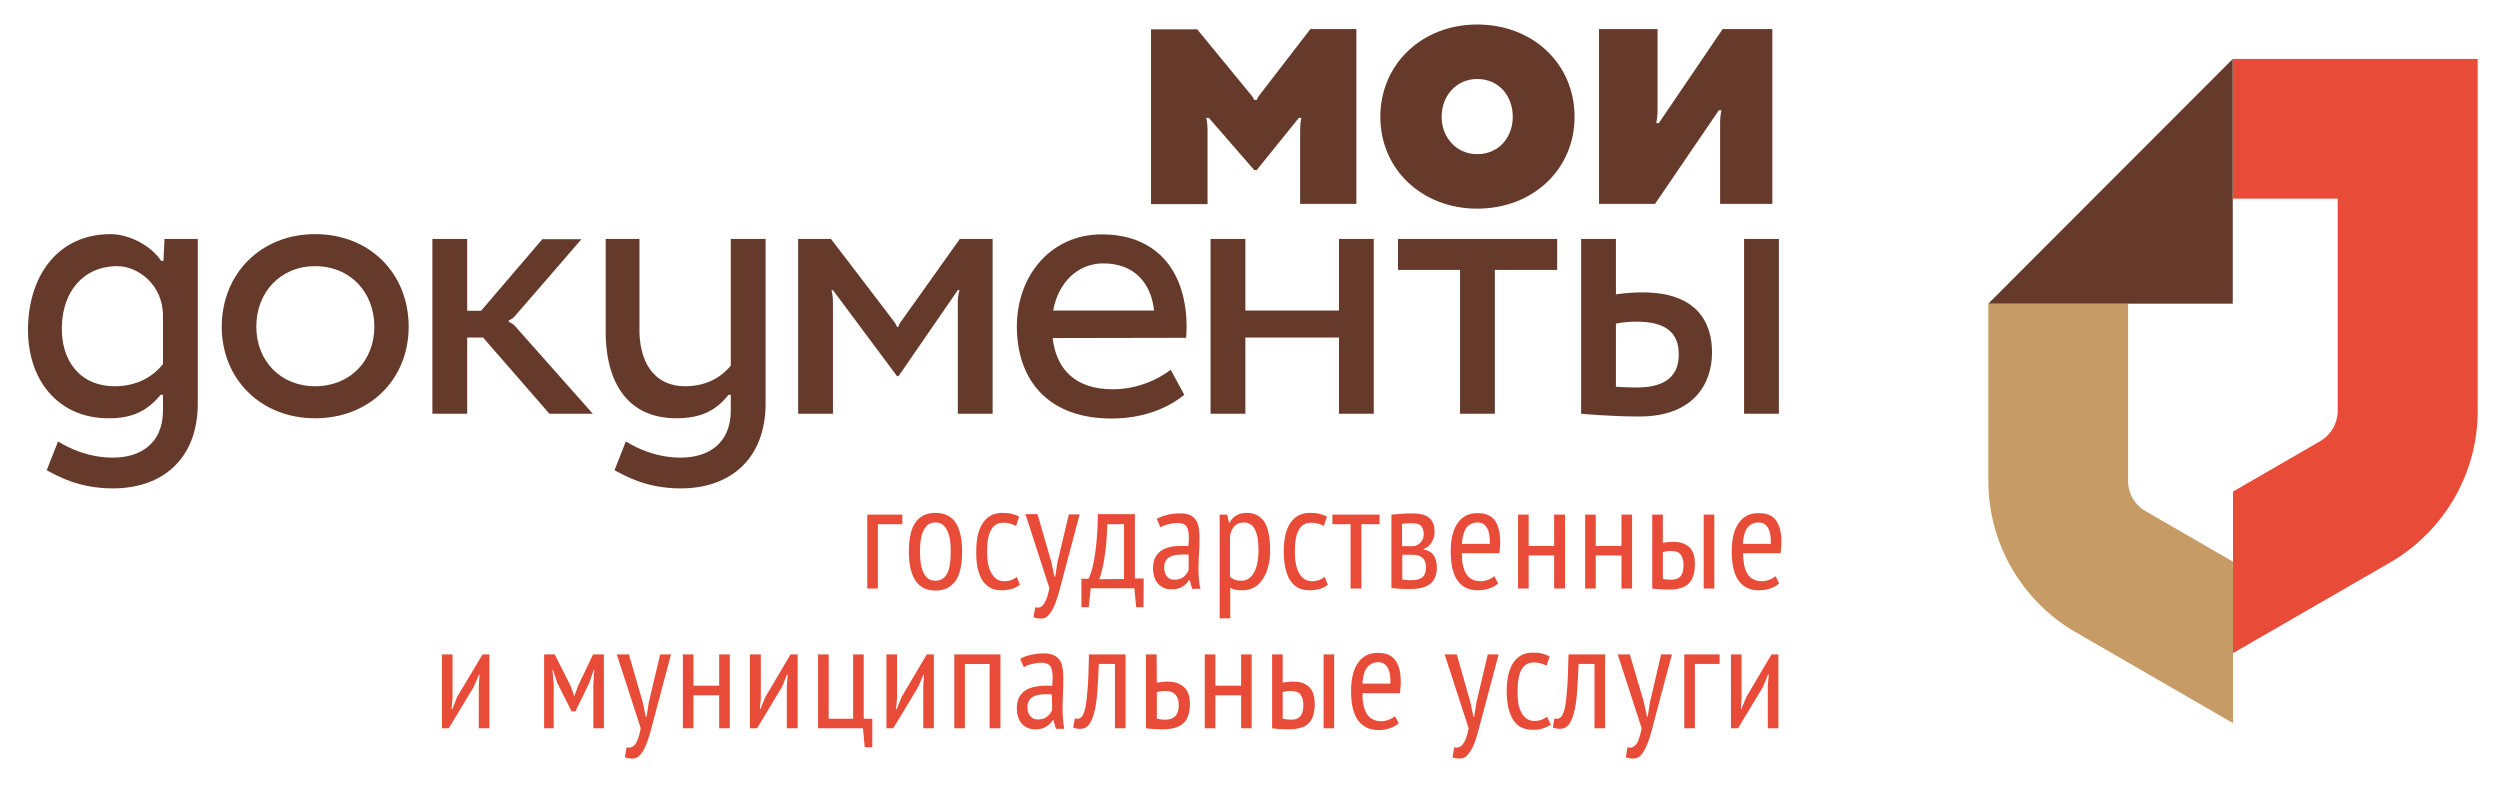
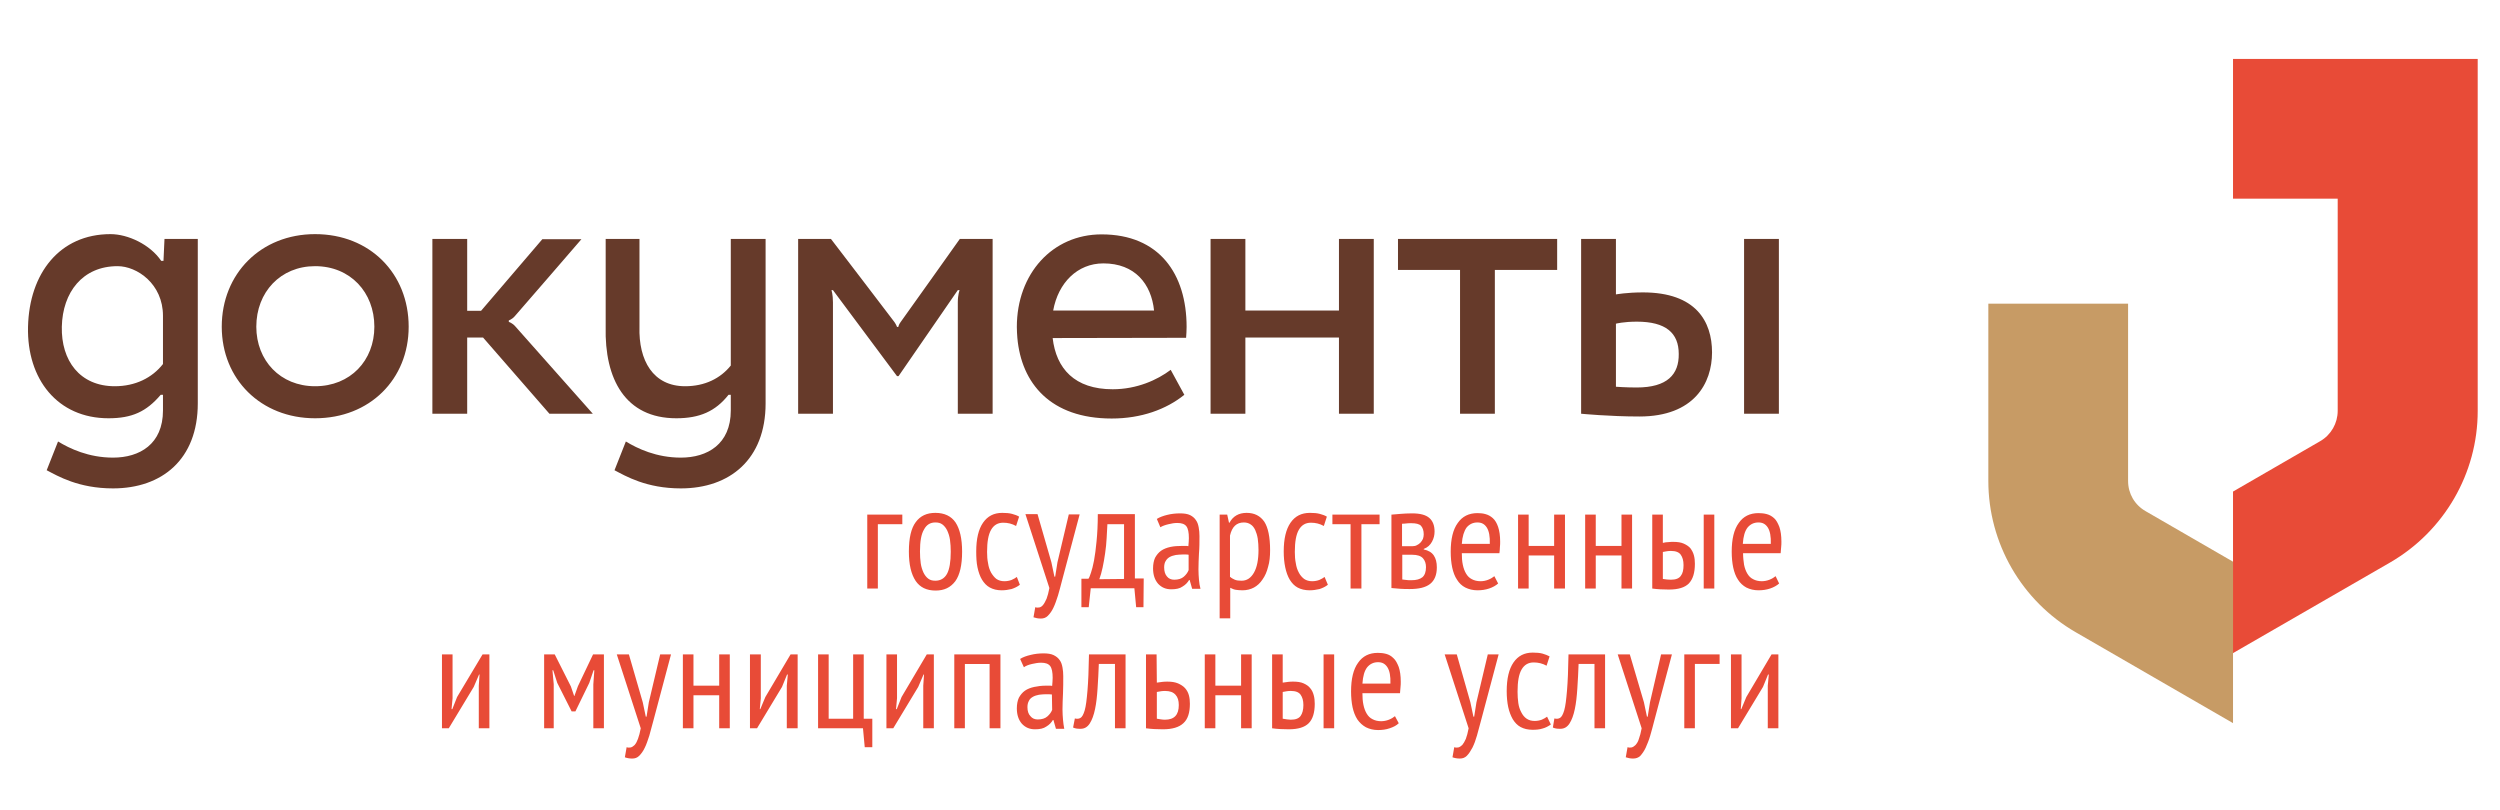
<svg xmlns="http://www.w3.org/2000/svg" xml:space="preserve" width="221.898mm" height="71.879mm" version="1.1" style="shape-rendering:geometricPrecision; text-rendering:geometricPrecision; image-rendering:optimizeQuality; fill-rule:evenodd; clip-rule:evenodd" viewBox="0 0 6592264 2135409">
  <defs>
    <style type="text/css">
   
    .fil3 {fill:none}
    .fil0 {fill:#663A2A}
    .fil1 {fill:#C79B65}
    .fil2 {fill:#E84B37}
   
  </style>
  </defs>
  <g id="Слой_x0020_1">
    <g>
-       <path class="fil0" d="M3895221 406509c56538,0 93790,-43898 93790,-98443 0,-55873 -37252,-99773 -93790,-99773 -54542,0 -93787,43900 -93787,99773 3,54545 39245,98443 93787,98443l0 0zm321271 131038l0 -460952 154316 0 0 214846c0,15963 -3325,33256 -3325,33256l6652 -3 168284 -248102 131036 3 0 460952 -137687 0 0 -216174c0,-15300 3327,-30600 3327,-30600l-6652 0 -168284 246771 -147667 3zm-761603 -460290c0,0 -129042,167619 -134363,174271 -5986,7982 -6652,11972 -6652,11972l-6649 0c0,0 -1331,-4655 -7317,-11972 -9314,-11307 -143008,-174271 -143008,-174271l-121725 0 0 460953 148994 0 0 -194226c0,-20621 -3327,-33256 -3327,-33256l6652 0 119728 137687 6652 0 111081 -137687 6651 0c0,0 -3324,12638 -3324,33256l0 193560 148332 3 0 -460952 -121725 0 0 662zm440332 -12638c147001,0 256753,103766 256753,243447 0,138353 -109752,242119 -256753,242119 -145667,0 -255420,-103766 -255420,-242119 0,-139015 109753,-243447 255420,-243447z" />
-     </g>
+       </g>
    <g>
      <path class="fil0" d="M830845 1018455c93122,0 156312,-67849 156312,-156977 0,-90463 -63190,-159639 -156312,-159639 -91128,0 -154981,68514 -154981,159639 0,89131 63188,156977 154981,156977l0 0zm-528135 0c-92456,0 -141678,-67849 -139681,-156977 1993,-90463 54542,-159639 147001,-159639 51218,0 119726,46562 119726,131035l0 127046c-28601,36583 -73170,58535 -127046,58535l0 0zm4012893 3324c-28603,0 -54545,-1993 -54545,-1993l0 -166291c0,0 19955,-5321 55208,-5321 76493,0 110418,29932 110418,85142 665,53877 -29932,88463 -111081,88463l0 0zm-1406143 -327255c83142,0 126380,53877 133695,124384l-266062 -3c13304,-73166 63856,-124381 132367,-124381l0 0zm-2078615 -77159c144339,0 246772,103763 246772,244113 0,138353 -102433,241450 -246772,241450 -143008,0 -246106,-103097 -246106,-241450 -3,-139684 103098,-244113 246106,-244113zm1700139 12638c0,0 -151653,213516 -156308,219502 -4656,5986 -5987,12638 -5987,12638l-3327 0c0,0 -1996,-5986 -6652,-12641 -4655,-6652 -167618,-219502 -167618,-219502l-86473 3 0 460956 91793 0 0 -293999c0,-20621 -3993,-31928 -3993,-31928l3993 0 168950 226816 3990 0 156312 -226816 4655 0c0,0 -4655,11972 -4655,31928l0 293999 91793 0 0 -460956 -86473 0 0 0zm-603960 0l0 333910c-27270,33921 -68511,54542 -120394,54542 -84474,0 -123053,-67846 -120391,-156977l-3 -231475 -89132 0 0 231475c-3324,138353 51883,241453 186246,241453 61194,0 103098,-17961 137687,-61859l5987 -3 0 41239c0,89131 -61859,124386 -131701,124386 -64521,0 -114405,-23945 -145002,-42572l-29931 75828c29265,15300 83807,47891 174936,47891 129039,0 223491,-76491 223491,-224158l-3 -433680 -91790 0 0 0zm-1493279 0l-2659 57870 -5986 0c-29269,-43238 -87804,-70508 -133697,-70508 -134360,0 -214181,103763 -217506,244113 -3327,138353 77822,241450 212182,241450 61862,0 99773,-17293 137687,-61859l5990 0 0 41239c0,89131 -61863,124386 -131702,124386 -64521,0 -114407,-23945 -145004,-42572l-29932 75828c29269,15300 83811,47891 174936,47891 129043,0 223492,-76491 223492,-224158l0 -433680 -87801 0 0 0zm3898486 141015c-42569,0 -71173,5321 -71173,5321l0 -146336 -91790 0 0 460956c0,0 75162,7314 153649,7314 144340,0 191567,-87801 191567,-168950 0,-81814 -42572,-158305 -182253,-158305zm-2990547 77822l0 -3993c0,0 8649,-2659 15966,-11307 7980,-8645 175601,-202871 175601,-202871l-103100 0 -161633 188902 -36583 0 0 -189568 -91791 0 0 460956 91791 0 0 -200881 41904 0 174936 200881 114408 0c0,0 -196223,-220833 -204202,-230147 -7983,-9310 -17297,-11972 -17297,-11972zm3257277 242116l91790 0 0 -460956 -91790 0 0 460956zm-492884 -460953l-419714 0 0 81815 163626 0 0 379141 91794 0 0 -379141 164294 0 0 -81815zm-575360 0l0 188902 -246774 0 0 -188902 -91791 0 0 460956 91791 0 0 -200881 246774 0 0 200881 91791 0 0 -460956 -91791 0zm-403086 260741c665,-9311 1331,-19287 1331,-28601 0,-140349 -72501,-244112 -224157,-244112 -129708,0 -223492,103763 -223492,244112 0,9976 665,19290 1331,28601l-3 0c10642,120394 87801,212850 248768,212850 77824,0 143673,-23945 191567,-62525l-35918 -65852c-35252,26607 -89132,51218 -152987,51218 -100439,0 -148995,-54542 -158309,-135026l666 0 351203 -665 0 0z" />
    </g>
    <g>
      <path class="fil1" d="M5611551 1268260l0 -467605 -368496 0 0 467605c0,164294 87800,316616 230809,399096l414393 239454 0 -425700 -230144 -133032c-29268,-16625 -46562,-46560 -46562,-79818z" />
      <path class="fil2" d="M5887591 1722563l415056 -239457c142343,-82480 230812,-234802 230812,-399096l0 -928557 -645205 0 0 368497 276040 0 0 559397c0,32591 -17293,63191 -45897,79818l-230143 133033 0 426365 -663 0z" />
-       <polygon class="fil0" points="5887591,155453 5243055,800655 5887591,800655 " />
    </g>
    <path class="fil2" d="M1262532 1807996l1993 -29266 -1328 0 -13969 32591 -65852 109087 -17956 0 0 -194892 27935 0 0 115739 -2659 28601 1994 0 12638 -31928 67183 -112412 17956 0 0 194892 -27935 0 0 -112412zm3398950 0l2662 -29266 -1996 0 -13304 32591 -65849 109087 -18624 0 0 -194892 27935 0 0 115739 -1994 28601 1331 0 13301 -31928 66515 -112412 17961 0 0 194892 -27938 0 0 -112412zm-127042 -57204l-65187 0 0 169616 -27938 0 0 -194892 93125 0 0 25276zm-199550 101105l7983 37914 1993 -3 5989 -37914 29266 -126381 28604 3 -46563 174936c-3324,13969 -7314,27273 -10641,39245 -3325,11973 -7980,22615 -11973,31928 -3993,8648 -9313,15963 -13969,21284 -5321,5323 -11972,7317 -19290,7317 -7314,0 -13300,-1331 -19286,-3328l4655 -26607c3990,1331 7314,1331 10642,666 3324,-666 7314,-3325 10641,-6652 3328,-3990 6652,-8645 8648,-15962 2659,-7318 5321,-16628 7315,-27935l-63191 -194895 31928 3 37249 126381zm-129705 -101105l-42569 0c-666,21949 -1997,43235 -3328,64522 -1331,20620 -3324,39242 -6651,54542 -3328,15962 -7983,28603 -13969,37917 -5987,9310 -13969,13966 -23945,13966 -4656,0 -7980,0 -11308,-666 -3324,-665 -5986,-1331 -8648,-2659l3993 -23945c5321,1331 9976,1331 14635,-1331 3989,-1996 7979,-8648 11307,-19955 3327,-11307 5320,-28604 7317,-51883 1993,-23283 3324,-55208 3990,-95784l96446 0 0 194892 -27935 0 0 -169616 665 0zm-115738 159637c-6652,4655 -13967,8648 -21949,10644 -7983,2659 -17294,3325 -25942,3325 -12638,0 -23279,-2659 -31928,-7315 -8648,-4655 -15299,-11975 -20620,-20620 -5321,-9314 -9314,-19956 -11973,-31928 -2662,-12641 -3993,-26610 -3993,-41907 0,-33256 5987,-58532 17959,-75828 11976,-17294 28604,-25942 50552,-25942 9976,0 18625,666 25942,2662 7317,1993 13303,4655 18624,7317l-7980 24608c-10644,-5986 -21951,-8645 -33924,-8645 -13969,0 -24610,5986 -31928,18624 -7317,12638 -10641,31928 -10641,58532 0,10641 665,20620 1993,29931 1331,9314 3993,17294 7983,24611 3324,6652 7980,12638 13966,16628 5989,3992 12641,5986 21286,5986 6652,0 13301,-1331 18624,-3324 5987,-2662 10642,-5321 13966,-7983l9983 20624zm-212182 -58532l7980 37914 1996 -3 5986 -37914 29932 -126381 28600 3 -46559 174936c-3993,13969 -7317,27273 -10642,39245 -3327,11973 -7317,22615 -11972,31928 -4656,8648 -9314,15963 -14635,21284 -5321,5323 -11307,7317 -18624,7317 -7317,0 -13969,-1331 -19290,-3328l4655 -26607c3328,1331 7318,1331 10642,666 3327,-666 7317,-3325 10645,-6652 3324,-3990 5986,-8645 9310,-15962 2662,-7318 5321,-16628 7317,-27935l-63190 -194895 31928 3 35921 126381zm-210857 -49224c666,-19287 -1993,-33922 -7980,-43235 -5989,-9314 -13969,-13304 -24610,-13304 -11976,0 -21286,4655 -28604,13304 -7314,9313 -11307,23282 -12638,43235l73832 0zm21952 104431c-5989,5986 -13969,9976 -23945,13304 -9314,3324 -19956,4655 -30597,4655 -11976,0 -22617,-2662 -31928,-7317 -8648,-4656 -16631,-11973 -22617,-20621 -5986,-9314 -9976,-19955 -12638,-31928 -2662,-12638 -3993,-26607 -3993,-41904 0,-33259 5986,-58535 18624,-75828 11973,-17296 29269,-25941 51883,-25941 7318,0 14635,665 21949,2658 7317,1997 13304,5321 19290,11311 5986,5320 9976,13300 13969,23279 3327,9976 5321,22614 5321,38580 0,4655 0,9310 -666,14631 -665,4659 -665,10645 -1331,15966l-99105 0c0,11310 666,21286 2659,30596 1997,9314 4656,16631 8648,23283 3993,6652 8649,11307 15300,14635 5987,3324 13969,5320 22615,5320 6651,0 13968,-1331 20620,-3992 6652,-2659 11973,-5987 15963,-9314l9979 18627zm-198219 -181588l27938 0 0 194892 -27938 0 0 -194892zm-107753 169616c7980,1331 15297,2661 21283,2661 12638,0 21284,-3327 25942,-9976 4655,-6654 7314,-15965 7314,-28603 0,-11973 -2659,-20621 -7314,-27270 -4656,-6654 -13304,-9976 -25276,-9976 -3328,0 -7317,0 -10642,666 -3993,665 -7983,1331 -11307,1993l0 70505zm0 -95118c5321,-666 9976,-1331 14632,-1997 4655,-665 9313,-665 13303,-665 10642,0 19955,1331 27270,4655 7317,3327 13303,7317 17296,12641 4655,5321 7314,11307 9314,18621 1993,7318 2658,14635 2658,22618 0,23279 -5320,40576 -15962,51217 -10642,10642 -27938,15963 -52549,15963 -15296,0 -29931,-666 -43897,-2659l0 -194895 27935 3 0 74498zm-109752 33258l-67846 0 0 87136 -27938 0 0 -194892 27938 0 0 82480 67846 0 0 -82480 27938 0 0 194892 -27938 0 0 -87136zm-222164 61860c7983,1331 14634,2661 21286,2661 24611,0 36583,-12641 36583,-38579 0,-11973 -2662,-20621 -8648,-27270 -5986,-6654 -14634,-9976 -27269,-9976 -3328,0 -6652,0 -10642,666 -3993,665 -7983,1331 -11310,1993l0 70505zm0 -95118c5324,-666 9979,-1331 14634,-1997 4656,-665 9314,-665 13304,-665 10641,0 19955,1331 27935,4655 7317,3327 13969,7317 18624,12641 4655,5321 7983,11307 9976,18621 1997,7318 2662,14635 2662,22618 0,23279 -5321,40576 -17293,51217 -11310,10642 -29269,15963 -53880,15963 -15300,0 -29931,-666 -44566,-2659l0 -194895 27938 3 666 74498 0 0zm-110415 -49222l-42570 0c-665,21949 -1996,43235 -3327,64522 -1331,20620 -3327,39242 -6652,54542 -3327,15962 -7982,28603 -13969,37917 -5986,9310 -13969,13966 -23945,13966 -4655,0 -7979,0 -11307,-666 -3327,-665 -5986,-1331 -8648,-2659l4655 -23945c5321,1331 9976,1331 14635,-1331 3993,-1996 7982,-8648 11307,-19955 3327,-11307 5321,-28604 7317,-51883 1994,-23283 3327,-55208 3993,-95784l96446 0 0 194892 -27935 0 0 -169616 0 0zm-166291 80484c-2659,0 -5321,-666 -7980,-666 -2662,0 -5320,0 -7982,0 -5987,0 -11973,666 -17959,1331 -5986,1331 -11310,2662 -15966,5321 -4655,2662 -8645,5987 -10641,10642 -2659,4655 -3990,9976 -3990,16631 0,10641 2659,18621 7980,23942 4655,5989 11307,8648 19289,8648 10642,0 19290,-2659 25276,-7983 5987,-5320 9977,-10641 12639,-17293l-666 -40573 0 0zm-83808 -93787c7314,-4655 16628,-7980 27935,-10642 10642,-2659 21952,-3990 33924,-3990 10642,0 19956,1331 26607,4656 6652,3324 11973,7314 15963,13300 3993,5321 5986,11976 7317,19290 1331,7317 1993,14635 1993,22617 0,15297 0,30597 -665,45894 -665,14635 -1331,29269 -1331,41907 0,9976 666,19287 1331,27270 665,8648 1996,16627 3327,23945l-21948 3 -6652 -23283 -1331 0c-3993,6652 -9314,12638 -17293,17293 -7318,5324 -17297,7318 -29932,7318 -13969,0 -25276,-4656 -34590,-14635 -8648,-9976 -13303,-23280 -13303,-40576 0,-11307 1996,-20618 5321,-27935 3993,-7317 9313,-13969 15962,-18624 6655,-4655 15300,-7980 24611,-9976 9313,-1994 19955,-3328 31262,-3328l7986 3c2659,0 5321,0 7980,666 665,-7980 1330,-15300 1330,-21283 0,-14635 -1993,-25277 -6651,-31263 -4656,-5986 -12638,-8648 -23945,-8648 -7315,0 -15297,1331 -23943,3327 -8648,1994 -15965,4656 -21286,8646l-9979 -21952zm-80483 13303l-65187 0 0 169616 -27935 0 0 -194892 121722 0 0 194892 -28600 0 0 -169616zm-174936 57204l1993 -29266 -1328 0 -13969 32591 -65852 109087 -17959 0 0 -194892 27938 0 0 115739 -2662 28601 1997 0 12638 -31928 66514 -112412 18625 0 0 194892 -27935 0 0 -112412zm-134363 162298l-19956 0 -4655 -49886 -118398 0 0 -194892 27938 0 0 169616 64518 0 0 -169616 27938 0 0 169616 22615 0 0 75162zm-225489 -162298l2662 -29266 -1996 0 -13304 32591 -65849 109087 -18624 0 0 -194892 28600 0 0 115739 -2662 28601 1331 0 13304 -31928 66517 -112412 18625 0 0 194892 -28604 0 0 -112412zm-178260 25276l-67846 0 0 87136 -27938 0 0 -194892 27938 0 0 82480 67846 0 0 -82480 27935 0 0 194892 -27935 0 0 -87136zm-201543 18625l7980 37914 1996 -3 5989 -37914 29932 -126381 28600 3 -46559 174936c-3993,13969 -7317,27273 -10642,39245 -3993,11973 -7317,22615 -11975,31928 -3990,8648 -9311,15963 -14632,21284 -5321,5323 -11310,7317 -18624,7317 -7317,0 -13969,-1331 -19290,-3328l4655 -26607c3328,1331 7318,1331 10642,666 3327,-666 7317,-3325 10642,-6652 3327,-3990 5986,-8645 8648,-15962 2662,-7318 5321,-16628 7317,-27935l-63193 -194895 31931 3 36583 126381zm-130370 -47225l2659 -37252 -1997 0 -11307 33259 -36583 75163 -9976 0 -37914 -75163 -10645 -33259 -1993 0 3324 36583 0 116405 -25276 0 0 -194892 27938 0 42569 84477 8649 25276 662 0 9314 -25942 39910 -83811 28601 0 0 194892 -27935 0 0 -115736z" />
    <g>
      <path class="fil2" d="M2425890 1454131c0,11307 666,21949 1997,31263 1331,9313 3990,17293 7314,24610 3327,6652 7317,11973 12638,15963 5321,3993 11310,5321 18624,5321 13304,0 23946,-5987 30597,-17959 6652,-11973 9976,-31928 9976,-58535 0,-11307 -665,-21283 -1993,-31262 -1331,-9311 -3993,-17294 -7317,-24611 -3325,-6652 -7315,-11973 -12638,-15962 -5321,-3990 -11307,-5321 -18625,-5321 -13303,0 -23279,5986 -29931,18624 -7314,11976 -10642,31265 -10642,57869l0 0zm-46559 -71835l-64521 0 0 169615 -27935 0 0 -194891 92456 0 0 25276zm2290134 51883c666,-19290 -1996,-33924 -7983,-43238 -5986,-9310 -13966,-13300 -24610,-13300 -11973,0 -21283,4655 -28601,13300 -7317,9314 -11307,23283 -12638,43238l73832 0zm21949 104429c-5986,5321 -13966,9976 -23945,13300 -9976,3328 -19953,4656 -30597,4656 -11973,0 -22614,-2659 -31928,-7315 -8645,-4655 -16628,-11972 -21949,-20620 -5986,-8649 -9976,-19956 -12638,-31928 -2662,-12641 -3993,-26607 -3993,-41907 0,-33256 5987,-58532 18625,-75825 11972,-17297 29266,-25942 51883,-25942 7314,0 14634,666 21948,2659 7318,1996 13304,5321 19290,10642 5987,5320 9976,13303 13969,23282 3325,9976 5321,22614 5321,38577 0,4655 0,9314 -665,14634 -666,5321 -666,10642 -1331,15963l-99105 6c0,11307 1331,21283 2659,30597 1996,9310 4655,16627 8648,23279 3990,6652 8648,11307 15300,14635 5986,3327 13966,5320 22614,5320 6652,0 13969,-1330 20621,-3992 6651,-2659 11972,-5987 15962,-9311l9311 19290zm-198881 -181588l27938 0 0 194891 -27938 0 0 -194891zm-107756 169615c7982,1331 14634,1994 21286,1994 12638,0 21283,-3325 25941,-9977 5321,-6651 7315,-15962 7315,-28600 0,-11973 -2659,-20621 -7315,-27272 -4655,-6652 -13303,-9977 -25276,-9977 -3327,0 -7317,0 -10644,666 -3990,665 -7980,1331 -11307,1996l0 71170 0 0zm0 -95118c5320,-1331 9976,-1996 14634,-1996 4655,-666 9314,-666 13304,-666 10641,0 19955,1331 27269,4656 7317,3327 13304,7317 17296,11972 3990,5321 7315,11310 9311,18625 1996,7317 2662,14634 2662,22617 0,23942 -5321,40573 -15962,51883 -10645,10641 -27938,15962 -52549,15962 -15300,0 -29931,-665 -43900,-2662l0 -194891 27935 3 0 74497 0 0zm-109084 33259l-67846 0 0 87135 -27938 0 0 -194891 27938 0 0 82480 67846 0 0 -82480 27935 0 0 194891 -27935 0 0 -87135zm-177598 0l-67180 0 0 87135 -27938 0 0 -194891 27938 0 0 82480 67180 0 0 -82480 28603 0 0 194891 -28603 0 0 -87135zm-169613 -30597c666,-19290 -1996,-33924 -7982,-43238 -5987,-9310 -13969,-13300 -24611,-13300 -11972,0 -21283,4655 -28603,13300 -6652,9314 -11307,23283 -12638,43238l73834 0zm21949 104429c-5986,5321 -13969,9976 -23945,13300 -9976,3328 -19955,4656 -30597,4656 -11972,0 -22614,-2659 -31928,-7315 -9313,-4655 -16628,-11972 -21951,-20620 -5987,-8649 -9977,-19956 -12638,-31928 -2659,-12641 -3990,-26607 -3990,-41907 0,-33256 5986,-58532 18621,-75825 11976,-17297 29269,-25942 51883,-25942 7317,0 14635,666 21286,2659 7315,1996 13301,5321 19290,10642 5986,5320 10642,13303 13966,23282 3327,9976 5321,22614 5321,38577 0,4655 0,9314 -666,14634 0,5321 -665,10642 -1330,15963l-99105 6c0,11307 665,21283 2662,30597 1993,9310 4655,16627 8645,23279 3993,6652 8648,11307 15300,14635 5986,3327 13969,5320 22617,5320 7314,0 13966,-1330 20621,-3992 6651,-2659 11972,-5987 15962,-9311l9976 19290zm-253426 -10645c3993,666 7317,666 11307,1334 3327,666 7983,666 13304,666 13303,0 22617,-2662 29268,-7983 5987,-5321 9311,-13969 9311,-26607 0,-9314 -2659,-17294 -7980,-23283 -5320,-5986 -14634,-9310 -28603,-9310l-25942 0 0 65183 -665 0zm28603 -87801c3325,0 7315,-665 10642,-2659 3327,-1330 6652,-3992 9314,-6651 2659,-2662 4655,-5990 6651,-9979 1331,-3990 1994,-7980 1994,-11973 0,-9976 -2659,-17293 -7314,-22614 -4656,-4655 -13304,-6652 -24611,-6652 -5986,0 -11307,0 -14634,666 -3993,665 -7318,665 -10642,665l0 59197 28600 0zm-56538 -83142c7314,-666 15300,-1331 23945,-1996 8645,-666 18621,-1331 30597,-1331 21283,0 35918,3992 45228,11972 9314,7983 13969,19955 13969,35921 0,9310 -1993,17959 -6651,26607 -4656,8645 -11308,15300 -21949,19290l0 1331c12638,2658 21283,7979 26607,15962 5321,7980 7980,17959 7980,31262 0,19956 -5987,34590 -17959,43901 -11973,9310 -29932,13300 -53211,13300 -8648,0 -17297,0 -25276,-665 -7983,-666 -15966,-1331 -23283,-1994l3 -193560 0 0zm-31262 25276l-47894 0 0 169615 -28600 0 0 -169615 -47893 0 0 -25276 124387 0 0 25276zm-136360 159636c-6652,5321 -13969,8648 -21949,11307 -8648,1997 -17296,3328 -25941,3328 -12641,0 -23283,-2662 -31928,-7318 -8648,-4655 -15300,-11972 -20621,-20620 -5320,-8646 -9313,-19953 -11975,-32591 -2659,-12638 -3990,-26607 -3990,-41904 0,-33258 5986,-58534 17959,-75828 11972,-17296 28603,-25941 51217,-25941 9977,0 18625,665 25942,2659 7317,1996 13303,3992 18624,7317l-7982 24610c-10642,-5986 -21949,-8648 -33922,-8648 -13969,0 -24610,5986 -31927,18624 -7318,12639 -10645,31928 -10645,58532 0,10645 665,20621 2662,29932 1331,9313 3993,17296 7983,24610 3324,6655 8645,12641 13966,16631 5986,3990 12641,5987 21286,5987 6651,0 13300,-1331 18621,-3328 5989,-2659 10645,-5321 13969,-7980l8651 20621zm-257416 -20618c3328,3325 7983,5321 11976,7315 4655,1996 10641,2662 17959,2662 13969,0 24610,-7318 32593,-21284 7980,-13969 11972,-33924 11972,-59865 0,-10642 -665,-20621 -1996,-29932 -1331,-8648 -3990,-16628 -6652,-22614 -3324,-6655 -6652,-11310 -11972,-14635 -4656,-3327 -10642,-5320 -17959,-5320 -19290,0 -31265,11307 -36586,34586l0 109087 665 0zm-27935 -164294l19955 0 4656 21283 1331 0c9313,-17293 24610,-25941 45231,-25941 20621,0 35918,7982 46559,23282 9977,15297 15300,40573 15300,75160 0,15965 -1331,31265 -5321,43900 -3327,13304 -7982,23946 -14634,33259 -5986,9314 -13969,16628 -22614,21283 -8648,4656 -19290,7318 -29932,7318 -7317,0 -13303,-666 -17961,-1331 -4656,-666 -9311,-2662 -14635,-5321l0 80480 -27935 6 0 -273378 0 0zm-81814 105760c-2662,-666 -5321,-666 -7983,-666 -2659,0 -5321,0 -7980,0 -5986,0 -11975,666 -17962,1331 -5986,1331 -11307,2659 -15962,5321 -4655,2659 -7983,5986 -10642,10641 -2661,3993 -3992,9977 -3992,16628 0,10642 2662,18625 7317,23945 4655,5987 11307,8649 19290,8649 10641,0 19289,-2662 25276,-7983 5986,-5321 9976,-10642 12638,-17293l0 -40573zm-83811 -94453c7317,-4655 16631,-7983 27272,-10642 10642,-2661 21949,-3992 33925,-3992 10641,0 19952,1331 26607,4655 6651,3327 11972,7983 15297,13303 3992,5321 5989,11973 7317,19290 1331,7314 1993,14635 1993,22614 0,15300 0,30597 -1331,45897 -665,14635 -1331,28604 -1331,41904 0,9976 666,19290 1331,27273 666,8648 1997,16628 3993,23945l-21949 0 -6654 -23280 -1328 3c-3993,6652 -9314,12638 -17294,17293 -7317,5321 -17296,7315 -29931,7315 -13969,0 -25276,-4656 -34590,-14632 -8648,-9976 -13303,-23282 -13303,-40576 0,-11307 1996,-20620 5320,-27938 3993,-7314 9314,-13966 15966,-18621 6652,-4655 15297,-7983 24610,-9979 9311,-1994 19953,-2659 31263,-2659l7980 0c2661,0 5320,0 7982,665 666,-7982 1331,-15300 1331,-21283 0,-14634 -1996,-25276 -6652,-31262 -4655,-5989 -12638,-8648 -23945,-8648 -7317,0 -15300,1331 -23282,3324 -8645,1996 -15963,4655 -21284,7983l-9313 -21952zm-86470 158308l0 -144339 -43900 0c-666,11307 -1331,23280 -1994,36583 -668,13304 -1996,26607 -3993,39911 -1996,13300 -3992,25941 -6651,37914 -2662,11972 -5321,21948 -8649,30597l65187 -666 0 0zm51218 74497l-19290 0 -4655 -49886 -115074 0 -5321 49886 -19289 0 0 -75162 18624 0c1996,-2662 3993,-7983 6652,-15963 2662,-7317 5321,-18624 7982,-31928 2659,-13969 4656,-30596 6652,-50552 1997,-19955 3328,-43900 3328,-71838l97776 0 0 169615 23280 0 -665 75828 0 0zm-242782 -118397l7983 37914 1993 0 5986 -37914 29932 -126381 28603 0 -46562 174937c-3324,13969 -7314,27269 -10642,39245 -3989,11972 -7314,22614 -11972,31927 -3993,8649 -9314,15963 -14635,21284 -5320,5320 -11307,7317 -18624,7317 -7314,0 -13300,-1331 -19287,-3328l4656 -26607c3324,1331 7314,1331 10641,666 3990,-666 7315,-3324 9976,-6652 3325,-3993 5987,-9313 9314,-16628 2659,-7317 5321,-16631 7314,-27938l-63190 -194891 31931 3 36583 127046zm-83145 59197c-6652,5321 -13969,8648 -21952,11307 -7980,1997 -17293,3328 -25942,3328 -12638,0 -22614,-2662 -31262,-7318 -8645,-4655 -15300,-11972 -20621,-20620 -5320,-8646 -9310,-19953 -11972,-32591 -2659,-12638 -3325,-26607 -3325,-41904 0,-33258 5987,-58534 17959,-75828 11973,-17296 28601,-25941 50552,-25941 9977,0 18625,665 25942,2659 7314,1996 13303,3992 18624,7317l-7982 24610c-10642,-5986 -21949,-8648 -33925,-8648 -13966,0 -24610,5986 -31928,18624 -7314,12639 -10641,31928 -10641,58532 0,10645 665,20621 2662,29932 1331,9313 3990,17296 7979,24610 3993,6655 8649,12641 13969,16631 5987,3990 12638,5987 21284,5987 6654,0 13303,-1331 18624,-3328 5986,-2659 10642,-5321 13969,-7980l7986 20621zm-292669 -87801c0,-35252 5987,-61193 17959,-77159 11976,-16628 29269,-24610 51883,-24610 23945,0 41907,8648 53214,25276 11307,17293 17294,42569 17294,77159 0,35252 -5987,61194 -17959,77822 -12638,16630 -29269,24610 -51883,24610 -23945,0 -41239,-8645 -52549,-25276 -11972,-17956 -17959,-43232 -17959,-77822z" />
    </g>
    <rect class="fil3" width="6592264" height="2135409" />
  </g>
</svg>